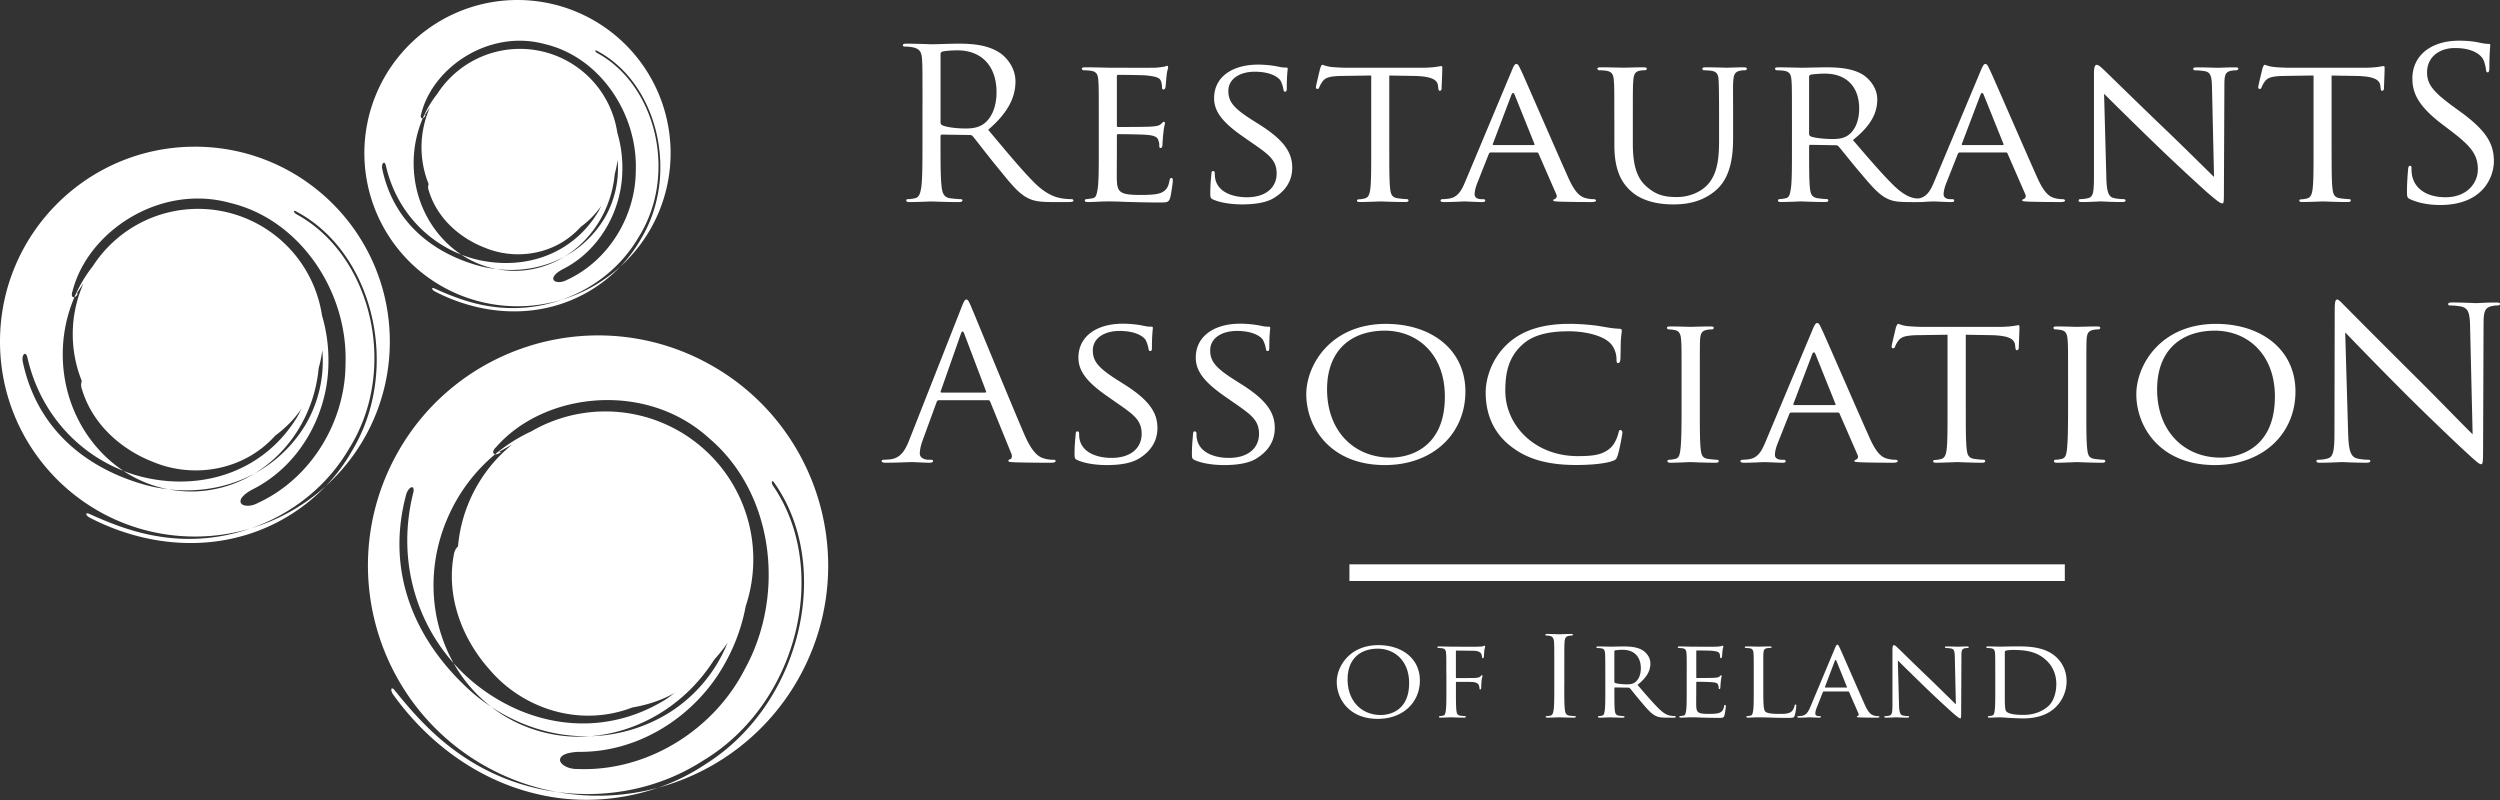
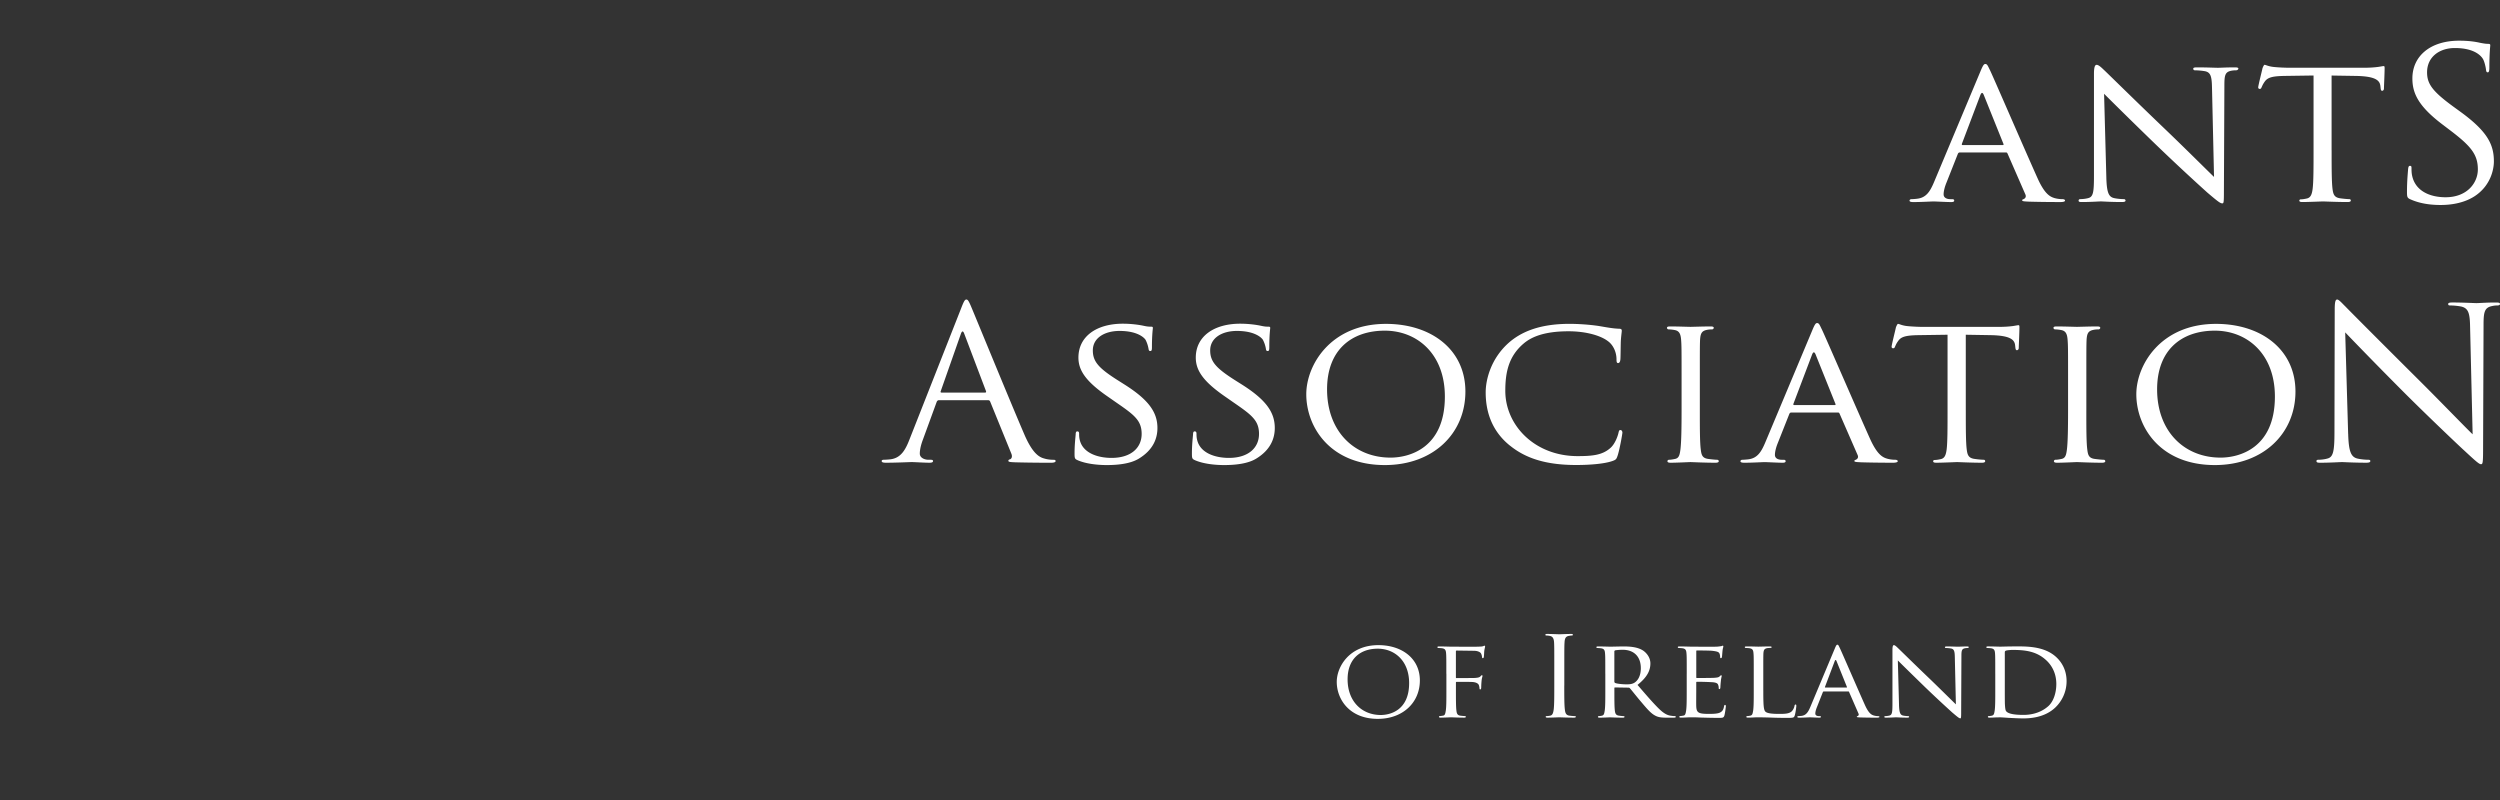
<svg xmlns="http://www.w3.org/2000/svg" width="150" height="48">
  <rect width="100%" height="100%" fill="#333333" stroke="none" />
  <g fill="#FFF" fill-rule="nonzero">
-     <path d="M11.464 29.489c-.463 0-.915-.046-1.355-.13a9.538 9.538 0 0 1-1.187-.21c-3.459-.9-6.646-3.181-7.552-7.425-.041-.182-.016-.39.062-.464.079-.077.168.005.21.183.767 3.375 3.066 5.754 5.763 6.808-2.183-1.453-3.64-4.04-3.64-6.991 0-1.224.253-2.386.702-3.43a.112.112 0 0 1-.073 0c-.093-.022-.11-.18-.046-.345.905-3.598 5.245-6.473 9.452-5.312 4.213 1 7.08 5.334 6.931 9.643-.004 3.44-2.03 6.884-5.273 8.37-.465.252-.953.18-1.017-.035-.076-.244.243-.525.657-.758 2.853-1.407 4.544-4.47 4.605-7.497a9.42 9.42 0 0 0-.381-2.957 7.522 7.522 0 0 0-7.438-6.407 7.514 7.514 0 0 0-6.309 3.43 8.364 8.364 0 0 0-1.11 1.868c.08-.024.167-.116.214-.233l-.092.043c.136-.214.277-.427.423-.638a7.492 7.492 0 0 0-.645 3.048c0 .995.194 1.943.544 2.81a.695.695 0 0 0 .008.493c.64 2.152 2.419 3.648 4.277 4.366 2.39.995 5.407.547 7.318-1.579.59-.438 1.161-.986 1.598-1.656-.115.21-.202.434-.34.634-1.93 3.079-5.397 4.28-8.858 3.582a8.9 8.9 0 0 1-1.51-.448 7.38 7.38 0 0 0 2.705 1.108c1.814.21 3.62-.114 5.168-.952 2.109-1.289 3.594-3.611 3.845-6.323.099-.35.172-.71.219-1.078l-.001.01a7.52 7.52 0 0 1-1.001 4.456 7.99 7.99 0 0 1-3.062 2.935 7.287 7.287 0 0 1-3.813 1.082m.232-20.688C5.236 8.802 0 14.037 0 20.496c0 6.46 5.236 11.696 11.696 11.696 1.168 0 2.294-.173 3.36-.492 2.432-.846 4.566-2.507 5.894-4.79 3.002-4.794 1.335-11.623-3.18-14.066a.331.331 0 0 1-.137-.154c0-.041.053-.05.112-.017 4.667 2.446 6.341 9.458 3.386 14.36a10.511 10.511 0 0 1-1.594 2.14 11.668 11.668 0 0 0 3.852-8.677c0-6.458-5.236-11.695-11.694-11.695m-2.16 23.385c-1.487-.228-2.89-.768-4.172-1.35-.108-.052-.194-.05-.186.014.012.072.11.16.23.222 2.65 1.368 5.756 1.904 8.702 1.2a11.06 11.06 0 0 0 5.427-3.099 11.672 11.672 0 0 1-4.483 2.527 11.203 11.203 0 0 1-5.519.487M30.868 16.25c-.363 0-.718-.035-1.064-.102a7.649 7.649 0 0 1-.933-.164c-2.718-.708-5.22-2.499-5.934-5.834-.03-.143-.011-.306.05-.365.061-.06.131.005.164.146.603 2.65 2.409 4.519 4.526 5.347-1.715-1.14-2.859-3.173-2.859-5.493 0-.961.2-1.874.552-2.695a.1.1 0 0 1-.058.002c-.074-.017-.085-.14-.035-.271.711-2.826 4.12-5.085 7.426-4.172 3.309.785 5.56 4.19 5.444 7.575-.003 2.701-1.595 5.407-4.141 6.575-.365.197-.75.142-.8-.028-.059-.192.19-.412.516-.596 2.24-1.105 3.57-3.511 3.617-5.89a7.407 7.407 0 0 0-.3-2.323 5.908 5.908 0 0 0-10.798-2.338 6.564 6.564 0 0 0-.87 1.467c.06-.018.129-.09.167-.18l-.072.032c.107-.17.218-.336.333-.502a5.88 5.88 0 0 0-.508 2.395c0 .781.153 1.526.428 2.209a.543.543 0 0 0 .006.386c.504 1.691 1.9 2.867 3.362 3.43 1.878.78 4.246.43 5.75-1.242.462-.342.91-.774 1.255-1.3-.09.164-.159.34-.267.497-1.516 2.419-4.24 3.362-6.958 2.814-.403-.08-.8-.2-1.189-.352.64.424 1.358.725 2.126.87 1.425.167 2.843-.089 4.06-.747 1.656-1.013 2.823-2.837 3.021-4.967.078-.274.135-.557.171-.848v.01a5.91 5.91 0 0 1-.787 3.5 6.275 6.275 0 0 1-2.405 2.305c-.883.54-1.906.85-2.996.85M31.049 0a9.188 9.188 0 1 0 2.64 17.989c1.911-.665 3.587-1.97 4.631-3.764 2.358-3.765 1.049-9.13-2.498-11.05a.261.261 0 0 1-.108-.12c0-.033.043-.04.09-.014 3.667 1.922 4.982 7.43 2.66 11.281a8.314 8.314 0 0 1-1.252 1.68A9.188 9.188 0 0 0 31.05 0m-1.696 18.372c-1.17-.178-2.27-.603-3.277-1.06-.087-.042-.155-.04-.147.01.01.057.086.126.18.174 2.083 1.077 4.523 1.496 6.837.943a8.693 8.693 0 0 0 4.264-2.436 9.175 9.175 0 0 1-3.522 1.986 8.817 8.817 0 0 1-4.335.382M30.826 43.27a8.62 8.62 0 0 1-1.355-.862c-.393-.26-.775-.543-1.137-.856-3.157-2.798-5.29-6.905-3.971-11.856.054-.214.193-.419.314-.456.123-.038.174.097.123.306-1 3.96.146 7.696 2.418 10.246-1.52-2.696-1.666-6.197-.085-9.303a10.227 10.227 0 0 1 2.574-3.234.135.135 0 0 1-.078-.038c-.088-.073-.02-.248.137-.388 2.877-3.3 8.983-4.002 12.788-.528 3.896 3.307 4.592 9.401 2.13 13.856-1.848 3.616-5.822 6.155-10.028 5.983-.625.016-1.1-.32-1.052-.582.053-.296.537-.421 1.096-.447 3.754.048 7.175-2.27 8.858-5.422a11.138 11.138 0 0 0 1.184-3.315 8.879 8.879 0 0 0-4.395-10.722 8.866 8.866 0 0 0-8.473.232 9.827 9.827 0 0 0-2.166 1.372c.096.017.236-.033.349-.129l-.12-.006c.257-.152.52-.3.787-.445a8.83 8.83 0 0 0-2.313 2.863 8.835 8.835 0 0 0-.93 3.249c-.127.103-.227.299-.256.522-.477 2.607.592 5.134 2.165 6.883 1.982 2.327 5.394 3.47 8.545 2.257.853-.145 1.749-.417 2.567-.888-.233.161-.445.35-.696.487-3.68 2.205-7.97 1.613-11.237-.974a10.512 10.512 0 0 1-1.35-1.282 8.662 8.662 0 0 0 2.253 2.615c1.797 1.194 3.87 1.82 5.947 1.765 2.909-.228 5.715-1.877 7.432-4.594.29-.316.56-.656.806-1.017l-.006.01a8.88 8.88 0 0 1-3.44 4.152 9.414 9.414 0 0 1-4.792 1.449 8.602 8.602 0 0 1-4.592-.903m11.318-21.641c-6.796-3.458-15.107-.752-18.564 6.043-3.458 6.796-.753 15.107 6.043 18.567a13.79 13.79 0 0 0 3.797 1.28c3.013.411 6.147-.193 8.767-1.884 5.725-3.436 7.628-11.513 4.186-16.501a.398.398 0 0 1-.064-.235c.022-.043.083-.024.128.042 3.6 5.073 1.608 13.346-4.125 16.92a12.27 12.27 0 0 1-2.825 1.399 13.773 13.773 0 0 0 8.7-7.066c3.458-6.795.75-15.106-6.045-18.564m-14.79 23.447c-1.442-1.035-2.63-2.355-3.667-3.653-.086-.114-.178-.156-.202-.085-.026.083.03.23.124.359 2.055 2.859 5.035 5.084 8.513 5.92 2.432.603 5.029.457 7.367-.356-1.954.529-4.025.63-6.069.258a13.22 13.22 0 0 1-6.066-2.442M80.965 33.859h42.924v1H80.965zM56.433 7.359c0 .062.028.113.095.151.203.112.827.2 1.422.2.325 0 .705-.038 1.015-.24.475-.3.827-.98.827-1.935 0-1.57-.894-2.514-2.344-2.514-.406 0-.77.036-.906.076a.151.151 0 0 0-.109.15V7.36ZM55.35 6.265c0-1.962 0-2.313-.028-2.715-.028-.428-.136-.629-.582-.717a2.793 2.793 0 0 0-.46-.039c-.055 0-.11-.024-.11-.074 0-.076.069-.1.217-.1.61 0 1.464.037 1.53.037.15 0 1.18-.037 1.598-.037.855 0 1.76.076 2.479.553.34.227.934.842.934 1.71 0 .93-.42 1.861-1.638 2.904 1.11 1.32 2.03 2.439 2.816 3.217.731.717 1.314.856 1.652.906.258.038.447.038.528.038.067 0 .121.037.121.075 0 .076-.08.1-.324.1h-.962c-.758 0-1.096-.062-1.45-.238-.582-.288-1.056-.905-1.827-1.849-.57-.691-1.205-1.532-1.477-1.86-.054-.05-.094-.076-.175-.076l-1.666-.025c-.067 0-.095.037-.095.1v.303c0 1.207 0 2.2.067 2.728.042.365.123.642.53.692.188.024.486.051.609.051.08 0 .11.037.11.076 0 .062-.069.1-.219.1-.745 0-1.598-.038-1.666-.038-.012 0-.867.037-1.272.037-.149 0-.217-.024-.217-.1 0-.038.028-.075.109-.075.12 0 .284-.027.406-.051.271-.05.338-.327.392-.692.068-.527.068-1.52.068-2.728V6.265h.002ZM65.927 7.132c0-1.66 0-1.96-.027-2.3-.028-.365-.096-.542-.487-.592a4.061 4.061 0 0 0-.407-.025c-.041 0-.095-.052-.095-.089 0-.063.055-.088.19-.088.541 0 1.312.024 1.382.024.08 0 2.573.013 2.844 0 .23-.012.447-.05.542-.063.055-.012.108-.05.162-.05.04 0 .055.05.055.1 0 .076-.067.203-.094.504-.014.1-.042.577-.068.704-.014.05-.055.113-.109.113-.068 0-.094-.051-.094-.139 0-.075-.014-.25-.068-.376-.081-.177-.203-.252-.852-.327-.205-.026-1.585-.038-1.72-.038-.055 0-.069.038-.069.113v2.904c0 .075 0 .113.068.113.148 0 1.72 0 1.99-.025.286-.025.461-.037.583-.15.081-.075.136-.138.175-.138.04 0 .068.024.068.088s-.068.24-.094.592a9.268 9.268 0 0 0-.055.691c0 .088-.026.201-.108.201-.054 0-.081-.038-.081-.101 0-.1 0-.213-.054-.351-.04-.151-.15-.278-.609-.328-.325-.038-1.599-.05-1.802-.05-.067 0-.08.039-.08.076v.892c0 .365-.013 1.61 0 1.825.027.716.243.854 1.42.854.312 0 .881 0 1.192-.114.312-.126.474-.314.541-.74.028-.128.055-.165.123-.165s.082.09.082.165c0 .075-.095.803-.163 1.03-.082.276-.203.276-.664.276-.893 0-1.584-.026-2.072-.038-.501-.025-.812-.025-.988-.025-.027 0-.258 0-.515.012-.231.013-.501.025-.692.025-.12 0-.189-.025-.189-.087 0-.038.027-.088.095-.088.108 0 .257-.038.365-.05.23-.038.257-.252.311-.566.068-.44.068-1.283.068-2.314V7.131v.001ZM72.793 11.973c-.162-.075-.176-.113-.176-.403 0-.526.054-.955.067-1.13 0-.114.028-.177.095-.177s.108.038.108.127c0 .088 0 .239.04.389.191.78 1.085 1.056 1.884 1.056 1.178 0 1.788-.616 1.788-1.42 0-.804-.448-1.132-1.503-1.861l-.543-.378c-1.286-.893-1.706-1.546-1.706-2.287 0-1.257 1.07-2.012 2.641-2.012.475 0 .948.063 1.232.126.23.05.326.05.42.05.095 0 .122.014.122.075 0 .05-.055.404-.055 1.132 0 .164-.013.24-.094.24-.082 0-.095-.052-.108-.139a1.843 1.843 0 0 0-.176-.528c-.081-.126-.475-.53-1.544-.53-.866 0-1.584.404-1.584 1.158 0 .679.365 1.07 1.544 1.81l.339.213c1.449.92 1.95 1.661 1.95 2.578 0 .63-.258 1.308-1.11 1.823-.502.303-1.247.378-1.897.378-.556 0-1.246-.075-1.734-.29M83.357 9.018c0 1.031 0 1.874.054 2.314.04.314.095.515.46.566.163.024.435.05.542.05.08 0 .096.05.096.088 0 .05-.056.086-.19.086-.65 0-1.409-.036-1.476-.036-.054 0-.88.036-1.233.036-.136 0-.19-.024-.19-.086 0-.038.028-.075.095-.075.109 0 .244-.026.351-.05.244-.05.312-.265.353-.579.054-.44.054-1.283.054-2.314V4.53l-1.72.025c-.746.012-1.03.088-1.205.34-.136.189-.15.264-.19.34-.028.087-.069.1-.122.1a.086.086 0 0 1-.082-.089c0-.112.244-1.068.257-1.156.027-.063.081-.201.122-.201.082 0 .203.088.528.126.339.038.798.05.934.05h4.497c.392 0 .663-.025.853-.05.176-.025.285-.05.338-.05.053 0 .054.063.054.125 0 .327-.04 1.095-.04 1.22 0 .087-.054.138-.108.138-.053 0-.081-.038-.094-.188l-.013-.113c-.04-.326-.298-.567-1.436-.591l-1.49-.024v4.487ZM92.023 8.705c.054 0 .054-.026.04-.076L90.885 5.7c-.068-.164-.135-.164-.203 0l-1.11 2.93c-.014.051 0 .076.04.076h2.411Zm-1.326-4.452c.148-.352.203-.414.284-.414.12 0 .162.15.285.388.216.453 2.126 4.867 2.857 6.49.434.955.758 1.093 1.016 1.17.176.048.352.062.473.062.068 0 .149.024.149.088s-.136.086-.27.086c-.176 0-1.056 0-1.882-.024-.23-.013-.42-.013-.42-.076 0-.05.028-.05.082-.074.068-.027.19-.113.108-.29l-1.07-2.45c-.027-.051-.04-.063-.108-.063h-2.749c-.055 0-.095.026-.122.088l-.677 1.71c-.108.264-.175.528-.175.717 0 .214.203.289.405.289h.108c.095 0 .122.037.122.088 0 .062-.067.086-.176.086-.285 0-.935-.037-1.07-.037-.122 0-.718.037-1.205.037-.15 0-.23-.024-.23-.086 0-.052.054-.088.109-.088.081 0 .257-.013.352-.027.542-.062.772-.439 1.003-.98l2.803-6.688-.002-.002ZM96.859 7.132c0-1.66 0-1.96-.028-2.3-.026-.34-.095-.542-.487-.592a4.041 4.041 0 0 0-.406-.025c-.042 0-.095-.052-.095-.089 0-.063.054-.088.19-.088.542 0 1.259.024 1.367.024.109 0 .854-.024 1.207-.024.135 0 .203.024.203.088 0 .037-.055.089-.109.089-.08 0-.149 0-.298.025-.31.05-.378.24-.405.592-.028.34-.028.64-.028 2.3V8.63c0 1.547.366 2.187.881 2.615.582.491 1.097.578 1.773.578.732 0 1.436-.302 1.843-.754.554-.616.677-1.496.677-2.589V7.133c0-1.659-.013-1.96-.027-2.3-.014-.34-.082-.542-.474-.592a4.061 4.061 0 0 0-.406-.025c-.054 0-.095-.051-.095-.089 0-.062.055-.088.19-.088.528 0 1.219.024 1.287.024.082 0 .65-.024 1.002-.024.136 0 .19.024.19.088 0 .038-.041.089-.095.089-.081 0-.15 0-.298.025-.325.063-.393.24-.42.592-.027.34-.012.641-.012 2.3v1.145c0 1.156-.163 2.452-1.112 3.206-.867.692-1.787.78-2.491.78-.394 0-1.64-.025-2.479-.754-.581-.503-1.042-1.246-1.042-2.803V7.134l-.003-.002ZM108.545 8.038c0 .063.029.1.082.138.175.09.785.165 1.314.165.284 0 .608-.014.892-.19.408-.25.718-.817.718-1.633 0-1.334-.785-2.101-2.058-2.101-.351 0-.731.039-.853.063-.055.026-.095.063-.095.126v3.432Zm-1.029-.905c0-1.659 0-1.961-.026-2.3-.028-.365-.096-.54-.488-.592a4.061 4.061 0 0 0-.407-.025c-.04 0-.094-.051-.094-.089 0-.062.055-.087.19-.087.541 0 1.34.025 1.408.025.122 0 1.125-.025 1.49-.025.76 0 1.598.063 2.22.465.298.2.827.717.827 1.458 0 .793-.352 1.559-1.462 2.44.975 1.131 1.8 2.098 2.49 2.765.638.603 1.03.704 1.328.742.231.038.352.038.42.038.069 0 .11.049.11.088 0 .063-.068.087-.285.087h-.745c-.677 0-.975-.063-1.273-.213-.514-.251-.948-.767-1.625-1.573-.501-.578-1.029-1.269-1.286-1.559-.056-.05-.081-.063-.163-.063l-1.516-.025c-.054 0-.082.025-.082.087v.252c0 1.03 0 1.86.054 2.3.04.316.109.517.474.567.163.024.42.05.528.05.082 0 .095.05.095.09 0 .05-.053.086-.19.086-.648 0-1.408-.037-1.462-.037-.014 0-.813.037-1.178.037-.122 0-.19-.024-.19-.087 0-.038.027-.088.095-.088.108 0 .257-.027.366-.051.23-.05.257-.251.311-.566.067-.44.067-1.283.067-2.314V7.131v.002Z" />
    <path d="M120.165 8.705c.055 0 .055-.026.04-.076l-1.178-2.93c-.068-.164-.136-.164-.204 0l-1.11 2.93c-.012.051 0 .076.04.076h2.412Zm-1.327-4.452c.149-.352.203-.414.284-.414.121 0 .163.15.285.388.216.453 2.125 4.867 2.857 6.49.433.955.759 1.093 1.015 1.17.176.048.352.062.474.062.068 0 .15.024.15.088s-.136.086-.271.086c-.175 0-1.056 0-1.882-.024-.23-.013-.42-.013-.42-.076 0-.05.027-.05.08-.074.069-.027.19-.113.11-.29l-1.07-2.45c-.028-.051-.041-.063-.108-.063h-2.75c-.054 0-.095.026-.122.088l-.676 1.71c-.11.264-.177.528-.177.717 0 .214.204.289.406.289h.109c.094 0 .12.037.12.088 0 .062-.066.086-.175.086-.284 0-.934-.037-1.069-.037-.122 0-.718.037-1.206.037-.149 0-.23-.024-.23-.086 0-.052.054-.088.109-.088.08 0 .257-.013.352-.027.541-.062.772-.439 1.002-.98l2.803-6.688v-.002ZM126.38 10.665c.028.88.136 1.145.461 1.22.216.05.488.063.596.063.054 0 .095.037.095.088 0 .063-.08.086-.216.086-.678 0-1.152-.037-1.26-.037-.107 0-.61.037-1.15.037-.123 0-.19-.011-.19-.086 0-.05.04-.088.095-.088.094 0 .311-.013.487-.063.298-.075.34-.366.34-1.333V4.43c0-.427.067-.54.162-.54.135 0 .338.214.46.328.189.175 1.923 1.885 3.765 3.646 1.178 1.13 2.45 2.401 2.817 2.753l-.122-5.356c-.013-.691-.082-.93-.447-.993a3.985 3.985 0 0 0-.583-.05c-.081 0-.095-.063-.095-.1 0-.064.095-.076.23-.076.542 0 1.112.025 1.247.025s.528-.025 1.014-.025c.123 0 .217.012.217.076 0 .037-.054.1-.135.1-.054 0-.147 0-.285.025-.392.075-.42.29-.42.931l-.028 6.261c0 .704-.012.767-.093.767-.122 0-.244-.088-.908-.653a128.469 128.469 0 0 1-3.101-2.892 298.148 298.148 0 0 1-3.088-3.03l.136 5.041v-.002ZM139.897 9.018c0 1.031 0 1.874.054 2.314.041.314.096.515.46.566.163.024.434.05.542.05.082 0 .095.05.095.088 0 .05-.055.086-.189.086-.65 0-1.41-.036-1.477-.036-.054 0-.881.036-1.232.036-.136 0-.19-.024-.19-.086 0-.038.027-.075.093-.075.109 0 .244-.026.353-.05.243-.05.31-.265.352-.579.055-.44.055-1.283.055-2.314V4.53l-1.721.025c-.745.012-1.028.088-1.207.34-.135.189-.148.264-.19.34-.026.087-.066.1-.12.1-.026 0-.083-.025-.083-.089 0-.112.245-1.068.258-1.156.028-.063.081-.201.122-.201.081 0 .203.088.528.126.338.038.799.05.934.05h4.496c.393 0 .664-.025.855-.05.175-.025.283-.05.338-.05.055 0 .054.063.054.125 0 .327-.04 1.095-.04 1.22 0 .087-.054.138-.108.138-.053 0-.082-.038-.095-.188l-.013-.113c-.042-.326-.298-.567-1.436-.591l-1.49-.024v4.487h.002ZM144.622 11.96c-.19-.088-.203-.138-.203-.477 0-.629.053-1.13.067-1.333.014-.137.041-.2.11-.2.08 0 .094.036.094.137 0 .113 0 .29.04.466.203.93 1.098 1.282 2.004 1.282 1.3 0 1.937-.868 1.937-1.672 0-.868-.392-1.37-1.558-2.265l-.61-.464c-1.434-1.094-1.76-1.874-1.76-2.73 0-1.344 1.084-2.263 2.803-2.263.529 0 .921.05 1.26.127.257.05.364.062.474.062.11 0 .136.026.136.088s-.054.479-.054 1.333c0 .2-.027.29-.095.29-.08 0-.096-.065-.108-.164-.014-.15-.095-.491-.177-.63-.08-.138-.446-.665-1.692-.665-.934 0-1.666.541-1.666 1.458 0 .716.352 1.17 1.653 2.113l.38.276c1.596 1.168 1.976 1.95 1.976 2.955 0 .515-.216 1.471-1.151 2.086-.582.379-1.314.529-2.046.529-.635 0-1.258-.09-1.813-.34M59.105 23.554c.068 0 .068-.038.054-.089l-1.301-3.434c-.068-.191-.137-.191-.205 0l-1.207 3.434c-.026.064 0 .09.043.09h2.616Zm-1.425-5.087c.164-.42.218-.495.301-.495.083 0 .136.064.301.458.206.483 2.358 5.735 3.193 7.669.493 1.13.891 1.335 1.178 1.411.205.063.41.077.547.077.083 0 .137.013.137.076 0 .076-.123.102-.274.102-.206 0-1.205 0-2.151-.026-.26-.013-.41-.013-.41-.09 0-.05.04-.077.096-.089.082-.026.165-.14.082-.343l-1.273-3.129c-.028-.05-.056-.076-.124-.076h-2.945c-.068 0-.11.038-.137.103l-.822 2.25c-.122.318-.191.623-.191.852 0 .255.288.369.52.369h.137c.095 0 .137.024.137.075 0 .077-.081.103-.206.103-.329 0-.917-.039-1.068-.039-.15 0-.903.039-1.548.039-.178 0-.26-.026-.26-.103 0-.05.054-.075.123-.075.095 0 .287-.014.397-.026.63-.076.904-.56 1.15-1.196l3.111-7.899v.002ZM64.652 27.61c-.165-.076-.179-.114-.179-.407 0-.533.056-.966.068-1.144 0-.113.028-.177.096-.177s.11.038.11.127c0 .09 0 .242.04.395.192.79 1.097 1.07 1.904 1.07 1.193 0 1.808-.624 1.808-1.439 0-.815-.452-1.144-1.52-1.882l-.548-.382c-1.301-.903-1.726-1.563-1.726-2.314 0-1.271 1.083-2.035 2.671-2.035.48 0 .959.064 1.247.127.233.051.329.051.424.051.096 0 .124.013.124.077 0 .051-.055.406-.055 1.145 0 .165-.012.24-.095.24s-.096-.051-.11-.14a1.883 1.883 0 0 0-.177-.532c-.082-.128-.48-.534-1.562-.534-.877 0-1.602.406-1.602 1.169 0 .686.37 1.082 1.562 1.832l.342.216c1.466.927 1.972 1.678 1.972 2.607 0 .635-.26 1.32-1.123 1.842-.507.306-1.26.382-1.918.382-.562 0-1.26-.076-1.753-.294M71.693 27.61c-.164-.076-.178-.114-.178-.407 0-.533.056-.966.068-1.144 0-.113.028-.177.096-.177s.11.038.11.127c0 .09 0 .242.041.395.192.79 1.096 1.07 1.903 1.07 1.191 0 1.808-.624 1.808-1.439 0-.815-.452-1.144-1.52-1.882l-.549-.382c-1.3-.903-1.725-1.563-1.725-2.314 0-1.271 1.083-2.035 2.671-2.035.48 0 .959.064 1.247.127.233.051.329.051.424.051.096 0 .124.013.124.077 0 .051-.055.406-.055 1.145 0 .165-.012.24-.095.24s-.097-.051-.11-.14a1.85 1.85 0 0 0-.178-.532c-.081-.128-.48-.534-1.561-.534-.877 0-1.603.406-1.603 1.169 0 .686.37 1.082 1.561 1.832l.343.216c1.466.927 1.972 1.678 1.972 2.607 0 .635-.26 1.32-1.122 1.842-.506.306-1.26.382-1.918.382-.562 0-1.262-.076-1.754-.294M83.432 27.457c1.082 0 3.26-.534 3.26-3.662 0-2.594-1.698-3.955-3.601-3.955-2.015 0-3.467 1.169-3.467 3.523 0 2.517 1.63 4.094 3.808 4.094m-.274-8.024c2.712 0 4.766 1.539 4.766 4.059 0 2.52-1.93 4.412-4.834 4.412-3.302 0-4.713-2.302-4.713-4.249 0-1.742 1.452-4.222 4.78-4.222M90.607 26.746c-1.178-.94-1.466-2.175-1.466-3.205 0-.726.288-1.984 1.357-2.951.726-.648 1.822-1.159 3.67-1.159.48 0 1.165.04 1.755.128.45.075.836.153 1.233.166.123 0 .15.051.15.114 0 .09-.028.216-.056.611-.013.356-.013.953-.026 1.106-.014.166-.068.228-.139.228-.082 0-.095-.075-.095-.228 0-.42-.192-.851-.507-1.081-.424-.331-1.3-.598-2.37-.598-1.547 0-2.288.382-2.712.75-.89.764-1.083 1.73-1.083 2.823 0 2.073 1.767 3.917 4.342 3.917.905 0 1.507-.064 1.987-.51.26-.241.425-.699.465-.903.028-.114.041-.152.123-.152.055 0 .11.076.109.152 0 .077-.164 1.018-.288 1.386-.069.204-.096.243-.3.317-.494.178-1.398.243-2.179.243-1.808 0-3.027-.395-3.972-1.158M101.99 24.622c0 1.043 0 1.896.055 2.34.04.319.082.52.438.572.178.025.438.052.548.052.068 0 .095.051.095.088 0 .051-.055.09-.191.09-.67 0-1.452-.039-1.506-.039-.068 0-.823.039-1.192.039-.123 0-.191-.026-.191-.09 0-.037.027-.088.095-.088.11 0 .261-.027.37-.052.233-.05.274-.253.316-.571.054-.445.068-1.298.068-2.34v-1.908c0-1.678 0-1.985-.028-2.327-.028-.37-.123-.535-.384-.585a2.313 2.313 0 0 0-.37-.04c-.054 0-.095-.05-.095-.09 0-.062.054-.087.192-.087.396 0 1.15.025 1.219.025.054 0 .836-.025 1.205-.025.137 0 .192.025.192.088 0 .04-.055.09-.096.09-.082 0-.164 0-.301.025-.33.064-.398.216-.425.599-.014.342-.014.649-.014 2.327v1.907ZM110.085 24.304c.055 0 .055-.025.04-.076l-1.19-2.963c-.07-.166-.138-.166-.207 0l-1.123 2.963c-.013.05 0 .076.041.076h2.44Zm-1.342-4.501c.15-.357.205-.42.287-.42.122 0 .164.152.287.394.22.457 2.151 4.922 2.89 6.562.44.966.768 1.107 1.028 1.183.179.05.355.064.48.064.068 0 .15.024.15.088s-.136.09-.275.09c-.176 0-1.068 0-1.903-.025-.234-.013-.424-.013-.424-.076 0-.053.028-.053.082-.077.068-.026.192-.114.108-.293l-1.082-2.48c-.027-.05-.041-.062-.11-.062h-2.78c-.055 0-.095.025-.123.088l-.685 1.73c-.11.267-.178.533-.178.725 0 .216.205.293.41.293h.11c.095 0 .123.038.123.088 0 .065-.068.09-.177.09-.288 0-.947-.038-1.083-.038-.123 0-.726.038-1.219.038-.15 0-.233-.025-.233-.09 0-.05.054-.088.11-.088.083 0 .26-.014.357-.026.547-.063.78-.445 1.014-.992l2.836-6.765v-.001ZM117.948 24.622c0 1.043 0 1.896.055 2.34.041.319.095.52.465.572a5 5 0 0 0 .547.052c.083 0 .096.051.096.088 0 .051-.054.09-.191.09-.658 0-1.425-.039-1.493-.039-.054 0-.89.039-1.246.039-.138 0-.192-.026-.192-.09 0-.037.028-.075.096-.075.11 0 .247-.026.356-.05.247-.051.316-.267.358-.585.054-.445.054-1.298.054-2.34v-4.54l-1.74.025c-.754.013-1.042.09-1.218.344-.139.19-.151.267-.193.342-.028.09-.068.102-.123.102a.089.089 0 0 1-.083-.09c0-.114.246-1.081.26-1.17.028-.064.083-.204.124-.204.082 0 .205.09.534.13.342.037.808.05.945.05h4.548c.398 0 .67-.025.863-.05.178-.026.287-.052.342-.052.055 0 .054.063.054.128 0 .33-.04 1.106-.04 1.233 0 .089-.055.14-.11.14-.056 0-.083-.038-.097-.19l-.013-.115c-.04-.331-.301-.574-1.452-.598l-1.507-.025v4.54l.001-.002ZM125.18 24.622c0 1.043 0 1.896.056 2.34.04.319.082.52.437.572.178.025.44.052.548.052.07 0 .096.051.096.088 0 .051-.055.09-.192.09-.67 0-1.452-.039-1.506-.039-.069 0-.822.039-1.192.039-.124 0-.192-.026-.192-.09a.09.09 0 0 1 .095-.088c.11 0 .26-.027.37-.052.233-.05.275-.253.316-.571.054-.445.068-1.298.068-2.34v-1.908c0-1.678 0-1.985-.028-2.327-.027-.37-.123-.535-.384-.585a2.325 2.325 0 0 0-.369-.04c-.054 0-.095-.05-.095-.09 0-.062.055-.087.192-.087.397 0 1.151.025 1.22.025.053 0 .835-.025 1.203-.025.138 0 .193.025.193.088 0 .04-.054.09-.096.09-.083 0-.164 0-.3.025-.33.064-.399.216-.425.599-.014.342-.014.649-.014 2.327v1.907ZM133.234 27.457c1.082 0 3.26-.534 3.26-3.662 0-2.594-1.697-3.955-3.602-3.955-2.014 0-3.465 1.169-3.465 3.523 0 2.517 1.63 4.094 3.807 4.094m-.274-8.024c2.712 0 4.768 1.539 4.768 4.059 0 2.52-1.933 4.412-4.836 4.412-3.3 0-4.712-2.302-4.712-4.249 0-1.742 1.453-4.222 4.78-4.222M140.891 26.034c.029 1.042.165 1.374.535 1.475.26.063.56.077.684.077.068 0 .11.024.11.077 0 .075-.083.1-.247.1-.78 0-1.329-.038-1.452-.038s-.7.039-1.316.039c-.137 0-.218-.013-.218-.101 0-.053.04-.077.11-.077.11 0 .355-.014.561-.077.343-.09.41-.458.41-1.614l.015-7.288c0-.495.041-.636.15-.636.108 0 .343.28.48.407.205.216 2.246 2.264 4.356 4.362 1.356 1.347 2.85 2.9 3.289 3.318l-.153-6.46c-.013-.825-.11-1.105-.534-1.207a3.93 3.93 0 0 0-.67-.064c-.096 0-.11-.037-.11-.088 0-.077.11-.09.273-.09.615 0 1.273.038 1.423.038.15 0 .602-.037 1.165-.037.151 0 .248.011.248.089 0 .05-.055.088-.151.088-.068 0-.165 0-.329.038-.453.09-.507.369-.507 1.132l-.028 7.453c0 .84-.026.903-.123.903-.109 0-.275-.14-1-.815-.149-.126-2.122-1.997-3.574-3.446a274.393 274.393 0 0 1-3.576-3.649l.177 6.091h.002ZM82.845 42.9c.565 0 1.703-.278 1.703-1.912 0-1.355-.887-2.067-1.882-2.067-1.052 0-1.81.612-1.81 1.84 0 1.315.85 2.139 1.99 2.139m-.143-4.192c1.415 0 2.489.804 2.489 2.12 0 1.315-1.009 2.304-2.526 2.304-1.724 0-2.461-1.202-2.461-2.218 0-.91.757-2.206 2.498-2.206M86.78 40.422c0-.876 0-1.035-.014-1.216-.015-.192-.05-.285-.257-.313a2.246 2.246 0 0 0-.215-.012c-.022 0-.05-.028-.05-.047 0-.034.028-.047.1-.047.286 0 .68.014.716.014.12 0 1.488.006 1.63 0 .122-.006.23-.006.286-.027.037-.006.065-.033.087-.033.028 0 .043.027.043.054 0 .04-.028.106-.05.266-.007.053-.015.305-.028.37-.007.027-.03.06-.057.06-.028 0-.05-.026-.05-.066a.58.58 0 0 0-.057-.212c-.035-.074-.185-.166-.43-.166l-1.03-.014c-.036 0-.05.014-.05.06v1.54c0 .035 0 .053.043.053l.858-.005c.108 0 .201 0 .287-.008.15-.014.237-.033.293-.1.029-.033.058-.06.079-.06.028 0 .036.02.036.047 0 .033-.043.126-.057.312a4.43 4.43 0 0 0-.02.38c0 .053-.016.113-.058.113-.035 0-.043-.026-.043-.054-.006-.06-.015-.139-.042-.206-.029-.08-.13-.153-.323-.18-.157-.019-.902-.013-1.01-.013-.034 0-.042.013-.042.054v.45c0 .56 0 1.005.03 1.224.02.166.056.273.228.299.093.013.228.025.286.025.036 0 .051.028.051.047 0 .027-.029.047-.101.047-.35 0-.759-.02-.786-.02-.036 0-.43.02-.624.02-.063 0-.1-.013-.1-.047 0-.02.015-.047.05-.047.057 0 .137-.019.194-.025.121-.02.136-.133.164-.299.036-.233.036-.677.036-1.223v-.997l-.003.002ZM93.856 41.133c0 .637 0 1.162.036 1.441.021.193.064.34.279.366.1.013.257.027.322.027.044 0 .057.019.057.039 0 .033-.035.053-.113.053-.394 0-.845-.02-.88-.02-.035 0-.486.02-.701.02-.079 0-.114-.014-.114-.053 0-.02.014-.04.056-.04.065 0 .15-.013.215-.026.144-.027.18-.173.209-.366.035-.279.035-.803.035-1.441v-1.17c0-1.035 0-1.222-.014-1.434-.015-.226-.086-.339-.243-.372a1.054 1.054 0 0 0-.222-.026c-.028 0-.057-.014-.057-.04 0-.04.036-.054.115-.054.237 0 .687.02.722.02.035 0 .486-.02.701-.02.08 0 .115.014.115.053 0 .027-.029.04-.058.04-.05 0-.092.008-.178.021-.193.032-.251.146-.265.378-.015.212-.015.399-.015 1.435v1.169h-.002ZM96.862 40.9c0 .035.014.054.043.075.093.046.414.085.693.085.15 0 .322-.005.472-.1.214-.133.38-.432.38-.864 0-.704-.415-1.109-1.088-1.109-.186 0-.387.02-.451.034-.029.013-.05.033-.05.066V40.9h.001Zm-.545-.477c0-.876 0-1.037-.015-1.216-.013-.193-.05-.286-.256-.312a1.954 1.954 0 0 0-.215-.014c-.022 0-.05-.028-.05-.046 0-.034.029-.048.1-.048.286 0 .709.014.745.014.064 0 .593-.014.787-.014.4 0 .845.034 1.173.247.158.106.437.378.437.77 0 .42-.186.824-.773 1.29.515.597.952 1.109 1.317 1.46.336.32.544.373.701.392.122.02.186.02.222.02.037 0 .058.027.058.047 0 .033-.036.047-.151.047h-.393c-.357 0-.516-.033-.673-.113-.271-.134-.5-.405-.859-.83-.264-.306-.544-.67-.68-.823-.028-.026-.043-.035-.085-.035l-.802-.013c-.03 0-.043.013-.043.048v.132c0 .545 0 .983.029 1.215.021.166.057.272.25.299.086.013.222.027.28.027.042 0 .048.026.048.046 0 .027-.027.047-.099.047-.343 0-.744-.02-.773-.02-.006 0-.429.02-.622.02-.064 0-.1-.014-.1-.047 0-.019.015-.046.05-.046a.987.987 0 0 0 .193-.027c.123-.027.137-.133.165-.299.036-.232.036-.676.036-1.222v-.996h-.002ZM101.204 40.422c0-.876 0-1.035-.015-1.216-.014-.192-.05-.285-.257-.313a2.267 2.267 0 0 0-.215-.012c-.021 0-.05-.028-.05-.047 0-.034.029-.047.1-.047.286 0 .694.014.73.014.043 0 1.36.006 1.502 0 .12-.006.237-.027.286-.033.029-.007.056-.027.085-.027.021 0 .029.027.029.054 0 .04-.035.106-.05.266-.007.053-.022.305-.035.37-.008.027-.03.06-.058.06-.035 0-.049-.026-.049-.073 0-.04-.007-.13-.036-.199-.043-.093-.107-.133-.451-.172-.106-.014-.837-.02-.908-.02-.03 0-.036.02-.036.059v1.534c0 .04 0 .06.036.06.078 0 .908 0 1.053-.012.15-.014.242-.02.307-.08.043-.04.072-.073.093-.073.02 0 .036.012.036.046s-.036.126-.05.312a5.531 5.531 0 0 0-.029.367c0 .047-.014.105-.057.105-.028 0-.043-.02-.043-.052 0-.053 0-.114-.029-.187-.02-.08-.078-.146-.322-.171a15.54 15.54 0 0 0-.952-.028c-.036 0-.044.02-.044.04v.47c0 .193-.007.852 0 .963.015.38.13.453.751.453.166 0 .466 0 .63-.061.164-.066.25-.166.286-.393.015-.066.029-.085.065-.085.036 0 .044.047.044.085 0 .042-.05.427-.086.546-.044.147-.108.147-.35.147-.473 0-.839-.014-1.096-.02-.264-.014-.429-.014-.522-.014-.015 0-.136 0-.272.007a7.913 7.913 0 0 1-.365.013c-.065 0-.1-.013-.1-.047 0-.02.014-.047.05-.047.057 0 .137-.019.193-.025.121-.02.135-.133.164-.299.036-.233.036-.677.036-1.223v-.997l.001.002ZM105.798 41.432c0 .83.014 1.169.13 1.269.1.092.343.133.836.133.329 0 .608-.008.758-.174a.66.66 0 0 0 .15-.318c.007-.04.03-.072.065-.072.028 0 .042.026.042.085 0 .058-.042.399-.092.565-.043.132-.064.153-.401.153-.451 0-.801-.008-1.095-.021-.286-.007-.501-.013-.687-.013-.029 0-.136 0-.259.006a8.184 8.184 0 0 1-.365.013c-.063 0-.1-.013-.1-.046 0-.02.015-.047.05-.047a1.1 1.1 0 0 0 .194-.026c.121-.026.136-.132.165-.299.036-.233.036-.678.036-1.223v-.996c0-.876 0-1.036-.015-1.216-.014-.193-.049-.286-.257-.314a2.688 2.688 0 0 0-.214-.012c-.021 0-.051-.027-.051-.046 0-.034.029-.047.1-.047.286 0 .68.013.716.013.029 0 .5-.013.693-.013.065 0 .101.013.101.047 0 .019-.028.04-.05.04-.042 0-.135.006-.207.013-.186.033-.222.12-.237.32-.007.178-.007.337-.007 1.215v1.01h.001ZM110.793 41.253c.028 0 .028-.013.021-.04l-.622-1.547c-.036-.089-.073-.089-.108 0l-.586 1.548c-.007.026 0 .039.021.039h1.274Zm-.701-2.351c.078-.186.107-.22.15-.22.065 0 .086.08.15.206.115.238 1.124 2.57 1.51 3.428.23.505.4.578.537.617a.898.898 0 0 0 .25.034c.037 0 .08.014.08.046s-.072.047-.143.047c-.094 0-.559 0-.995-.013-.121-.007-.222-.007-.222-.04 0-.027.014-.027.043-.04.035-.013.1-.06.058-.153l-.565-1.295c-.015-.027-.021-.033-.058-.033h-1.453c-.028 0-.05.014-.064.046l-.357.904c-.057.14-.094.28-.094.378 0 .113.108.153.214.153h.058c.05 0 .064.02.064.046 0 .034-.037.047-.093.047-.15 0-.494-.02-.566-.02-.064 0-.379.02-.636.02-.079 0-.121-.013-.121-.047 0-.027.028-.046.056-.046.043 0 .136-.007.187-.013.286-.033.407-.233.53-.518l1.48-3.533v-.001ZM113.94 42.289c.014.466.072.605.243.644.114.026.258.034.316.034.027 0 .05.02.05.045 0 .034-.044.047-.116.047-.358 0-.608-.02-.665-.02-.057 0-.322.02-.608.02-.064 0-.1-.006-.1-.047 0-.025.02-.045.05-.045.05 0 .164-.008.258-.034.156-.039.179-.193.179-.703v-3.235c0-.226.036-.287.086-.287.071 0 .179.113.242.173.1.093 1.016.996 1.99 1.926.62.6 1.294 1.27 1.488 1.455l-.064-2.83c-.006-.365-.044-.49-.236-.525a2.117 2.117 0 0 0-.308-.026c-.042 0-.049-.033-.049-.053 0-.033.05-.04.122-.04.286 0 .587.014.658.014.071 0 .28-.014.537-.014.064 0 .115.008.115.04 0 .02-.028.053-.072.053-.028 0-.078 0-.15.012-.208.04-.221.155-.221.492l-.015 3.307c0 .372-.007.408-.05.408-.065 0-.129-.047-.48-.346a70.275 70.275 0 0 1-1.638-1.528c-.73-.711-1.438-1.402-1.632-1.602l.071 2.664v.001ZM120.288 41.034c0 .598 0 1.122.007 1.228.008.14.021.346.071.406.08.106.301.226 1.045.226.58 0 1.095-.18 1.474-.513.33-.285.494-.823.494-1.34 0-.718-.336-1.176-.594-1.415-.593-.558-1.288-.63-2.039-.63-.121 0-.322.02-.38.039-.056.02-.078.046-.078.113v1.886Zm-.573-.612c0-.876 0-1.035-.013-1.216-.015-.192-.05-.286-.258-.313a2.267 2.267 0 0 0-.215-.012c-.021 0-.05-.028-.05-.047 0-.034.029-.048.1-.048.286 0 .695.014.73.014.072 0 .472-.014.845-.014.628 0 1.781-.053 2.525.645.315.292.616.765.616 1.436 0 .71-.329 1.255-.68 1.588-.272.258-.837.65-1.91.65-.272 0-.609-.02-.88-.033a21.44 21.44 0 0 0-.516-.033c-.015 0-.128.006-.257.006a7.464 7.464 0 0 1-.38.014c-.064 0-.1-.014-.1-.047 0-.02.015-.047.05-.047a.932.932 0 0 0 .194-.026c.122-.027.137-.132.164-.298.036-.232.036-.678.036-1.223v-.997.001Z" />
  </g>
</svg>